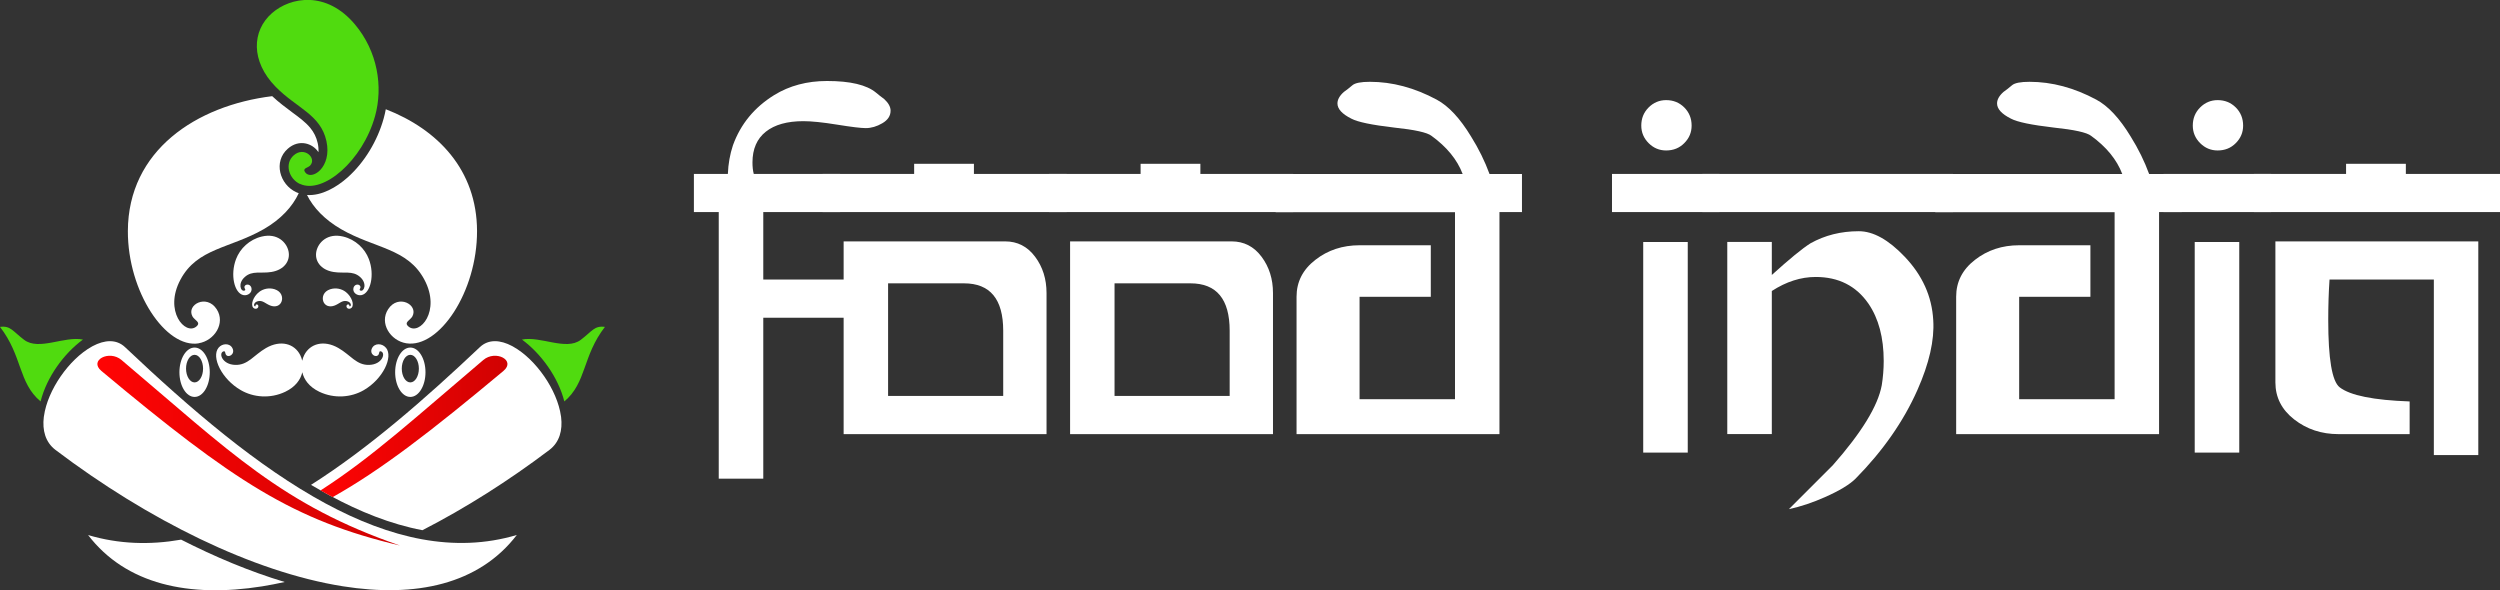
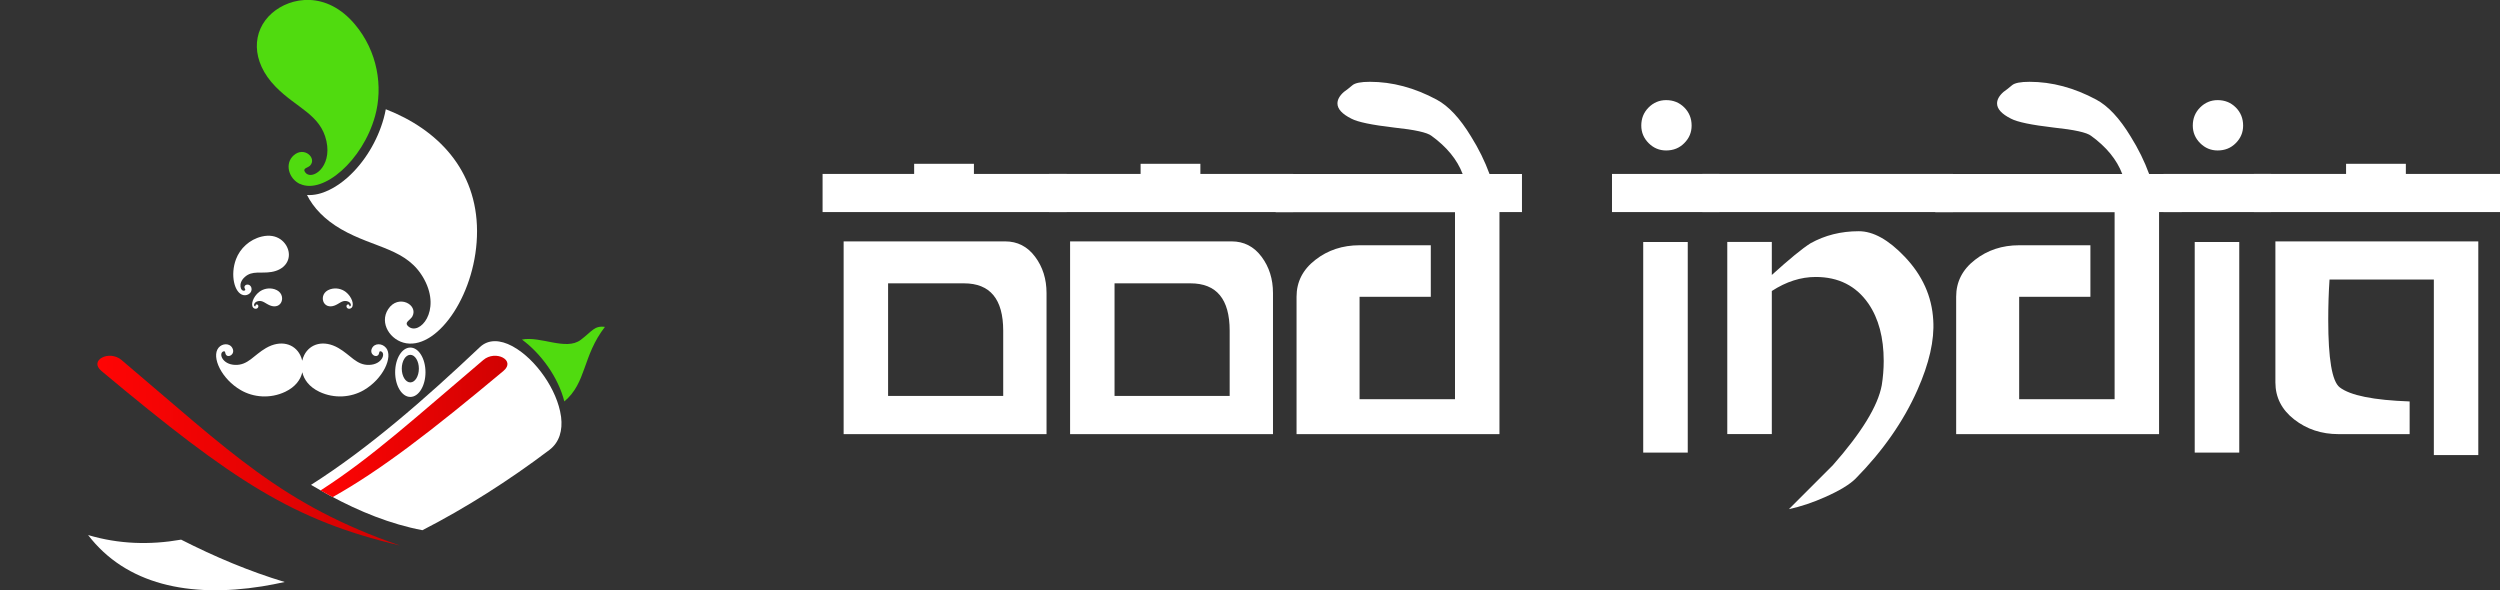
<svg xmlns="http://www.w3.org/2000/svg" xmlns:xlink="http://www.w3.org/1999/xlink" id="Layer_2" data-name="Layer 2" viewBox="0 0 309.88 73.16">
  <rect x="0" y="0" width="309.88" height="73.16" fill="#333333" stroke="none" />
  <defs>
    <style>
      .cls-1, .cls-2 {
        fill: #fff;
      }

      .cls-2, .cls-3, .cls-4, .cls-5 {
        fill-rule: evenodd;
      }

      .cls-3 {
        fill: url(#linear-gradient-2);
      }

      .cls-4 {
        fill: url(#linear-gradient);
      }

      .cls-6, .cls-5 {
        fill: #50db0f;
      }
    </style>
    <linearGradient id="linear-gradient" x1="39.73" y1="52.86" x2="62.9" y2="52.86" gradientUnits="userSpaceOnUse">
      <stop offset="0" stop-color="#ff0404" />
      <stop offset="1" stop-color="#d00202" />
    </linearGradient>
    <linearGradient id="linear-gradient-2" x1="12.07" y1="55.86" x2="49.58" y2="55.86" xlink:href="#linear-gradient" />
  </defs>
  <g id="Layer_1-2" data-name="Layer 1">
    <g>
-       <path class="cls-1" d="m90.22,21.56c.05-1.26.26-2.44.63-3.55.95-2.63,2.65-4.7,5.12-6.23,1.89-1.16,4.07-1.74,6.54-1.74,2.89,0,4.91.48,6.07,1.44.31.27.66.53,1.02.8.52.48.79.96.79,1.44,0,.64-.34,1.16-1.03,1.56-.68.4-1.37.6-2.05.6-.58,0-1.76-.14-3.55-.43-1.79-.29-3.18-.43-4.18-.43-2,0-3.55.43-4.65,1.3s-1.66,2.14-1.66,3.82c0,.53.05,1,.16,1.42h10.72v4.73h-9.54v8.36h12.14v4.73h-12.14v19.95h-5.52V26.29h-3.08v-4.73h4.18Z" />
      <path class="cls-1" d="m101.96,26.29v-4.73h11.35v-1.26h7.41v1.26h11.51v4.73h-30.28Zm22.63,3.63c1.52,0,2.76.63,3.71,1.9.95,1.27,1.42,2.77,1.42,4.51v17.48h-25.15v-23.89h20.03Zm-14.51,5.2v13.96h14.27v-8.09c0-3.91-1.62-5.87-4.86-5.87h-9.41Z" />
      <path class="cls-1" d="m130.03,26.29v-4.73h11.35v-1.26h7.41v1.26h11.51v4.73h-30.28Zm22.63,3.63c1.52,0,2.76.63,3.71,1.9.95,1.27,1.42,2.77,1.42,4.51v17.48h-25.15v-23.89h20.03Zm-14.51,5.2v13.96h14.27v-8.09c0-3.91-1.62-5.87-4.86-5.87h-9.41Z" />
      <path class="cls-1" d="m188.62,26.29h-2.76v27.52h-25.15v-17.03c0-1.84.77-3.36,2.33-4.57,1.55-1.21,3.38-1.81,5.48-1.81h8.83v6.39h-8.83v12.69h11.83v-23.18h-22.23v-4.73h23.18c-.68-1.79-1.97-3.36-3.86-4.73-.53-.42-2.08-.76-4.65-1.03-2.73-.32-4.49-.68-5.28-1.1-1.16-.58-1.73-1.21-1.73-1.89,0-.47.26-.95.79-1.42.37-.26.72-.54,1.06-.83.34-.29,1.06-.43,2.17-.43,2.79,0,5.54.74,8.28,2.21,1.47.79,2.89,2.31,4.26,4.57.95,1.52,1.71,3.07,2.29,4.65h4.02v4.73Z" />
      <path class="cls-1" d="m199.81,26.29v-4.73h13.33v4.73h-13.33Zm3.63-10.72c0-.89.3-1.64.91-2.25.6-.6,1.33-.91,2.17-.91.89,0,1.64.3,2.25.91.6.6.91,1.35.91,2.25,0,.84-.3,1.56-.91,2.17-.6.61-1.35.91-2.25.91-.84,0-1.56-.3-2.17-.91-.6-.6-.91-1.33-.91-2.17Zm5.76,14.43v26.1h-5.52v-26.1h5.52Z" />
      <path class="cls-1" d="m211.01,26.29v-4.73h31.07v4.73h-31.07Zm8.59,7.81c2.21-2,3.81-3.31,4.81-3.94,1.79-1,3.78-1.5,5.99-1.5,1.79,0,3.68,1.05,5.68,3.15,2.21,2.31,3.39,4.94,3.55,7.88.16,2.47-.5,5.36-1.97,8.67-1.73,3.89-4.28,7.54-7.65,10.96-.74.74-2,1.5-3.78,2.29-1.52.68-3.02,1.18-4.49,1.5l5.44-5.44c3.57-4.05,5.6-7.36,6.07-9.93.16-1,.24-2,.24-3,0-2.89-.63-5.26-1.89-7.1-1.53-2.21-3.71-3.31-6.54-3.31-1.84,0-3.65.58-5.44,1.74v17.73h-5.52v-23.81h5.52v4.1Z" />
      <path class="cls-1" d="m270.38,26.29h-2.76v27.52h-25.15v-17.03c0-1.84.77-3.36,2.33-4.57,1.55-1.21,3.38-1.81,5.48-1.81h8.83v6.39h-8.83v12.69h11.83v-23.18h-22.23v-4.73h23.18c-.68-1.79-1.97-3.36-3.86-4.73-.53-.42-2.08-.76-4.65-1.03-2.73-.32-4.49-.68-5.28-1.1-1.16-.58-1.73-1.21-1.73-1.89,0-.47.26-.95.79-1.42.37-.26.72-.54,1.06-.83.34-.29,1.06-.43,2.17-.43,2.79,0,5.54.74,8.28,2.21,1.47.79,2.89,2.31,4.26,4.57.95,1.52,1.71,3.07,2.29,4.65h4.02v4.73Z" />
      <path class="cls-1" d="m268.17,26.29v-4.73h13.33v4.73h-13.33Zm3.63-10.72c0-.89.3-1.64.91-2.25.6-.6,1.33-.91,2.17-.91.89,0,1.64.3,2.25.91.6.6.91,1.35.91,2.25,0,.84-.3,1.56-.91,2.17-.6.61-1.35.91-2.25.91-.84,0-1.56-.3-2.17-.91-.6-.6-.91-1.33-.91-2.17Zm5.76,14.43v26.1h-5.52v-26.1h5.52Z" />
      <path class="cls-1" d="m290.8,20.3h7.41v1.26h11.67v4.73h-30.51v-4.73h11.43v-1.26Zm16.4,36.11h-5.52v-21.76h-12.93c-.11,1.64-.16,3.31-.16,5.01,0,4.82.47,7.61,1.42,8.35,1.31,1.01,4.2,1.59,8.67,1.75v4.05h-8.83c-2.1,0-3.93-.61-5.48-1.82-1.55-1.21-2.33-2.74-2.33-4.59v-17.48h25.15v26.49Z" />
    </g>
    <g>
      <path class="cls-1" d="m63.49,42.9l.14.08c2.79,1.56,5.45,5.36,5.9,8.59l.02.12c.2,1.64-.19,3.12-1.45,4.08-5.04,3.81-10.38,7.2-15.74,9.95-3.96-.75-7.81-2.32-11.44-4.28-.79-.43-1.58-.88-2.37-1.34,7.05-4.47,14.07-10.58,20.93-17.07,1.08-1.02,2.54-.91,4.01-.13h0Zm-28.2,29.24c-.95.21-1.88.39-2.8.54-9.05,1.44-16.87-.23-21.57-6.36,3.8,1.13,7.65,1.25,11.53.57,4.18,2.13,8.51,3.95,12.84,5.25h0Z" />
      <path class="cls-6" d="m69.95,49.76c-.76-3.02-2.9-5.94-5.25-7.67,2.31-.46,5.45,1.41,7.28.04,1.43-1.08,1.69-1.79,3-1.61-2.81,3.64-2.25,6.9-5.03,9.24h0Z" />
      <path class="cls-4" d="m59.91,44.62c1.51-1.28,4.08.03,2.49,1.36-8.93,7.46-15.19,12.29-21.17,15.64l-.32-.18c-.4-.21-.79-.43-1.18-.65,6.41-4.11,12-9.25,20.18-16.17h0Z" />
-       <path class="cls-1" d="m11.49,42.9l-.14.08c-2.79,1.56-5.45,5.36-5.9,8.59l-.02.12c-.2,1.64.19,3.12,1.45,4.08,11.44,8.66,24.46,15.13,35.61,16.9,9.05,1.44,16.87-.23,21.57-6.36-7.75,2.31-15.71.41-23.68-3.89-8.37-4.52-16.75-11.69-24.88-19.39-1.08-1.02-2.54-.91-4.01-.13h0Z" />
-       <path class="cls-6" d="m5.03,49.76c.76-3.02,2.89-5.94,5.25-7.67-2.31-.46-5.45,1.41-7.28.04-1.43-1.08-1.69-1.79-3-1.61,2.81,3.64,2.25,6.9,5.03,9.24h0Z" />
      <path class="cls-3" d="m15.06,44.62c-1.51-1.28-4.08.03-2.49,1.36,16.42,13.72,23.82,18.53,37.01,21.64-14.62-5.03-21.06-11.62-34.52-23h0Z" />
      <path class="cls-2" d="m47.83,43.1c-.46-.56-1.39-.6-1.72.06-.37.74.51,1.28.82.78.1-.16.03-.49.31-.38.59.22.14,1.61-1.46,1.67-1.6.06-2.31-1.22-3.83-2.09-1.82-1.05-3.53-.54-4.24.87-.11.21-.19.45-.25.7-.06-.25-.14-.49-.25-.7-.71-1.41-2.42-1.92-4.24-.87-1.51.87-2.23,2.15-3.83,2.09-1.61-.06-2.06-1.45-1.46-1.67.28-.1.21.22.31.38.31.5,1.2-.04.82-.78-.33-.66-1.26-.62-1.72-.06-.94,1.15.39,3.9,2.76,5.26,1.55.9,3.64,1.09,5.51.2,1.27-.61,1.9-1.51,2.11-2.42.21.91.84,1.81,2.11,2.42,1.87.89,3.96.7,5.51-.2,2.36-1.36,3.69-4.12,2.75-5.26h0Z" />
-       <path class="cls-2" d="m24.61,42.55c1.98-.32,3.37-2.49,2.25-4.22-1.24-1.92-3.78-.57-3.01.88.25.48,1.13.74.48,1.27-1.35,1.12-4.06-1.9-1.96-5.82,2.08-3.91,6.13-3.85,10.33-6.26,2.12-1.22,3.55-2.78,4.33-4.45-.1-.03-.2-.08-.3-.12-2.07-.95-2.88-3.8-1.05-5.4,1.4-1.23,3.08-.66,3.79.43.03-.38-.01-.76-.09-1.12-.16-.72-.46-1.33-.93-1.9-.6-.72-1.42-1.32-2.17-1.87-.89-.66-1.74-1.3-2.54-2.05-9.42,1.16-17.86,6.74-17.89,16.72-.02,7.56,4.72,14.57,8.77,13.92h0Zm13.44-18.39c.79,1.59,2.2,3.07,4.22,4.24,4.19,2.42,8.24,2.35,10.33,6.26,2.1,3.93-.61,6.94-1.96,5.82-.64-.53.23-.79.48-1.27.76-1.45-1.77-2.8-3.01-.88-1.12,1.72.27,3.9,2.25,4.22,4.05.65,8.79-6.36,8.77-13.92-.02-7.56-4.86-12.59-11.31-15.09-.07.39-.16.78-.27,1.17-.76,2.73-2.37,5.43-4.49,7.31-1.31,1.16-3.19,2.28-5.01,2.15h0Z" />
+       <path class="cls-2" d="m24.61,42.55h0Zm13.44-18.39c.79,1.59,2.2,3.07,4.22,4.24,4.19,2.42,8.24,2.35,10.33,6.26,2.1,3.93-.61,6.94-1.96,5.82-.64-.53.23-.79.48-1.27.76-1.45-1.77-2.8-3.01-.88-1.12,1.72.27,3.9,2.25,4.22,4.05.65,8.79-6.36,8.77-13.92-.02-7.56-4.86-12.59-11.31-15.09-.07.39-.16.78-.27,1.17-.76,2.73-2.37,5.43-4.49,7.31-1.31,1.16-3.19,2.28-5.01,2.15h0Z" />
      <path class="cls-2" d="m30.17,36.58c.55.11,1.12-.32,1-.87-.13-.62-.92-.52-.87-.07.02.15.22.3,0,.38-.46.16-.87-.89.06-1.7.92-.81,1.97-.39,3.29-.61,1.59-.26,2.37-1.39,2.11-2.58-.24-1.09-1.38-2.27-3.31-1.81-1.55.37-2.7,1.5-3.19,2.79-.75,1.96-.21,4.24.91,4.47h0Z" />
      <path class="cls-2" d="m31.41,38.16c.19.18.52.14.6-.11.09-.28-.24-.42-.32-.23-.03.06.01.17-.09.15-.22-.05-.13-.56.43-.65.55-.1.87.31,1.44.54.69.28,1.26.02,1.44-.51.17-.49,0-1.22-.87-1.5-.7-.22-1.42-.05-1.92.34-.76.59-1.09,1.62-.71,1.97h0Z" />
-       <path class="cls-2" d="m44.8,36.58c-.54.11-1.12-.32-.99-.87.13-.62.92-.52.87-.07-.02.15-.22.3,0,.38.46.16.87-.89-.06-1.7-.93-.81-1.97-.39-3.29-.61-1.59-.26-2.37-1.39-2.11-2.58.24-1.09,1.38-2.27,3.31-1.81,1.55.37,2.7,1.5,3.19,2.79.75,1.96.21,4.24-.91,4.47h0Z" />
      <path class="cls-2" d="m43.56,38.16c-.19.18-.52.14-.6-.11-.09-.28.24-.42.33-.23.03.06-.01.17.09.15.22-.05.13-.56-.43-.65-.56-.1-.87.31-1.44.54-.69.28-1.26.02-1.44-.51-.17-.49,0-1.22.87-1.5.7-.22,1.42-.05,1.92.34.76.59,1.09,1.62.71,1.97h0Z" />
-       <path class="cls-2" d="m24.12,43.08c1.04,0,1.88,1.37,1.88,3.06s-.84,3.06-1.88,3.06-1.88-1.37-1.88-3.06.84-3.06,1.88-3.06h0Zm0,.9c.58,0,1.05.77,1.05,1.71s-.47,1.71-1.05,1.71-1.06-.77-1.06-1.71.47-1.71,1.06-1.71h0Z" />
      <path class="cls-2" d="m50.86,43.08c1.04,0,1.88,1.37,1.88,3.06s-.84,3.06-1.88,3.06-1.88-1.37-1.88-3.06.84-3.06,1.88-3.06h0Zm0,.9c.58,0,1.06.77,1.06,1.71s-.47,1.71-1.06,1.71-1.06-.77-1.06-1.71.47-1.71,1.06-1.71h0Z" />
      <path class="cls-5" d="m37.19,22.81c-1.39-.64-1.96-2.52-.78-3.56,1.31-1.15,2.89.36,2.03,1.27-.28.3-.98.31-.62.83.76,1.1,3.37-.56,2.64-3.87-.73-3.3-3.71-4.08-6.29-6.72-3.1-3.16-2.97-6.93-.46-9.13,2.32-2.03,6.76-2.79,10.28,1.39,2.82,3.35,3.51,7.73,2.5,11.37-1.54,5.55-6.46,9.72-9.29,8.41h0Z" />
    </g>
  </g>
</svg>